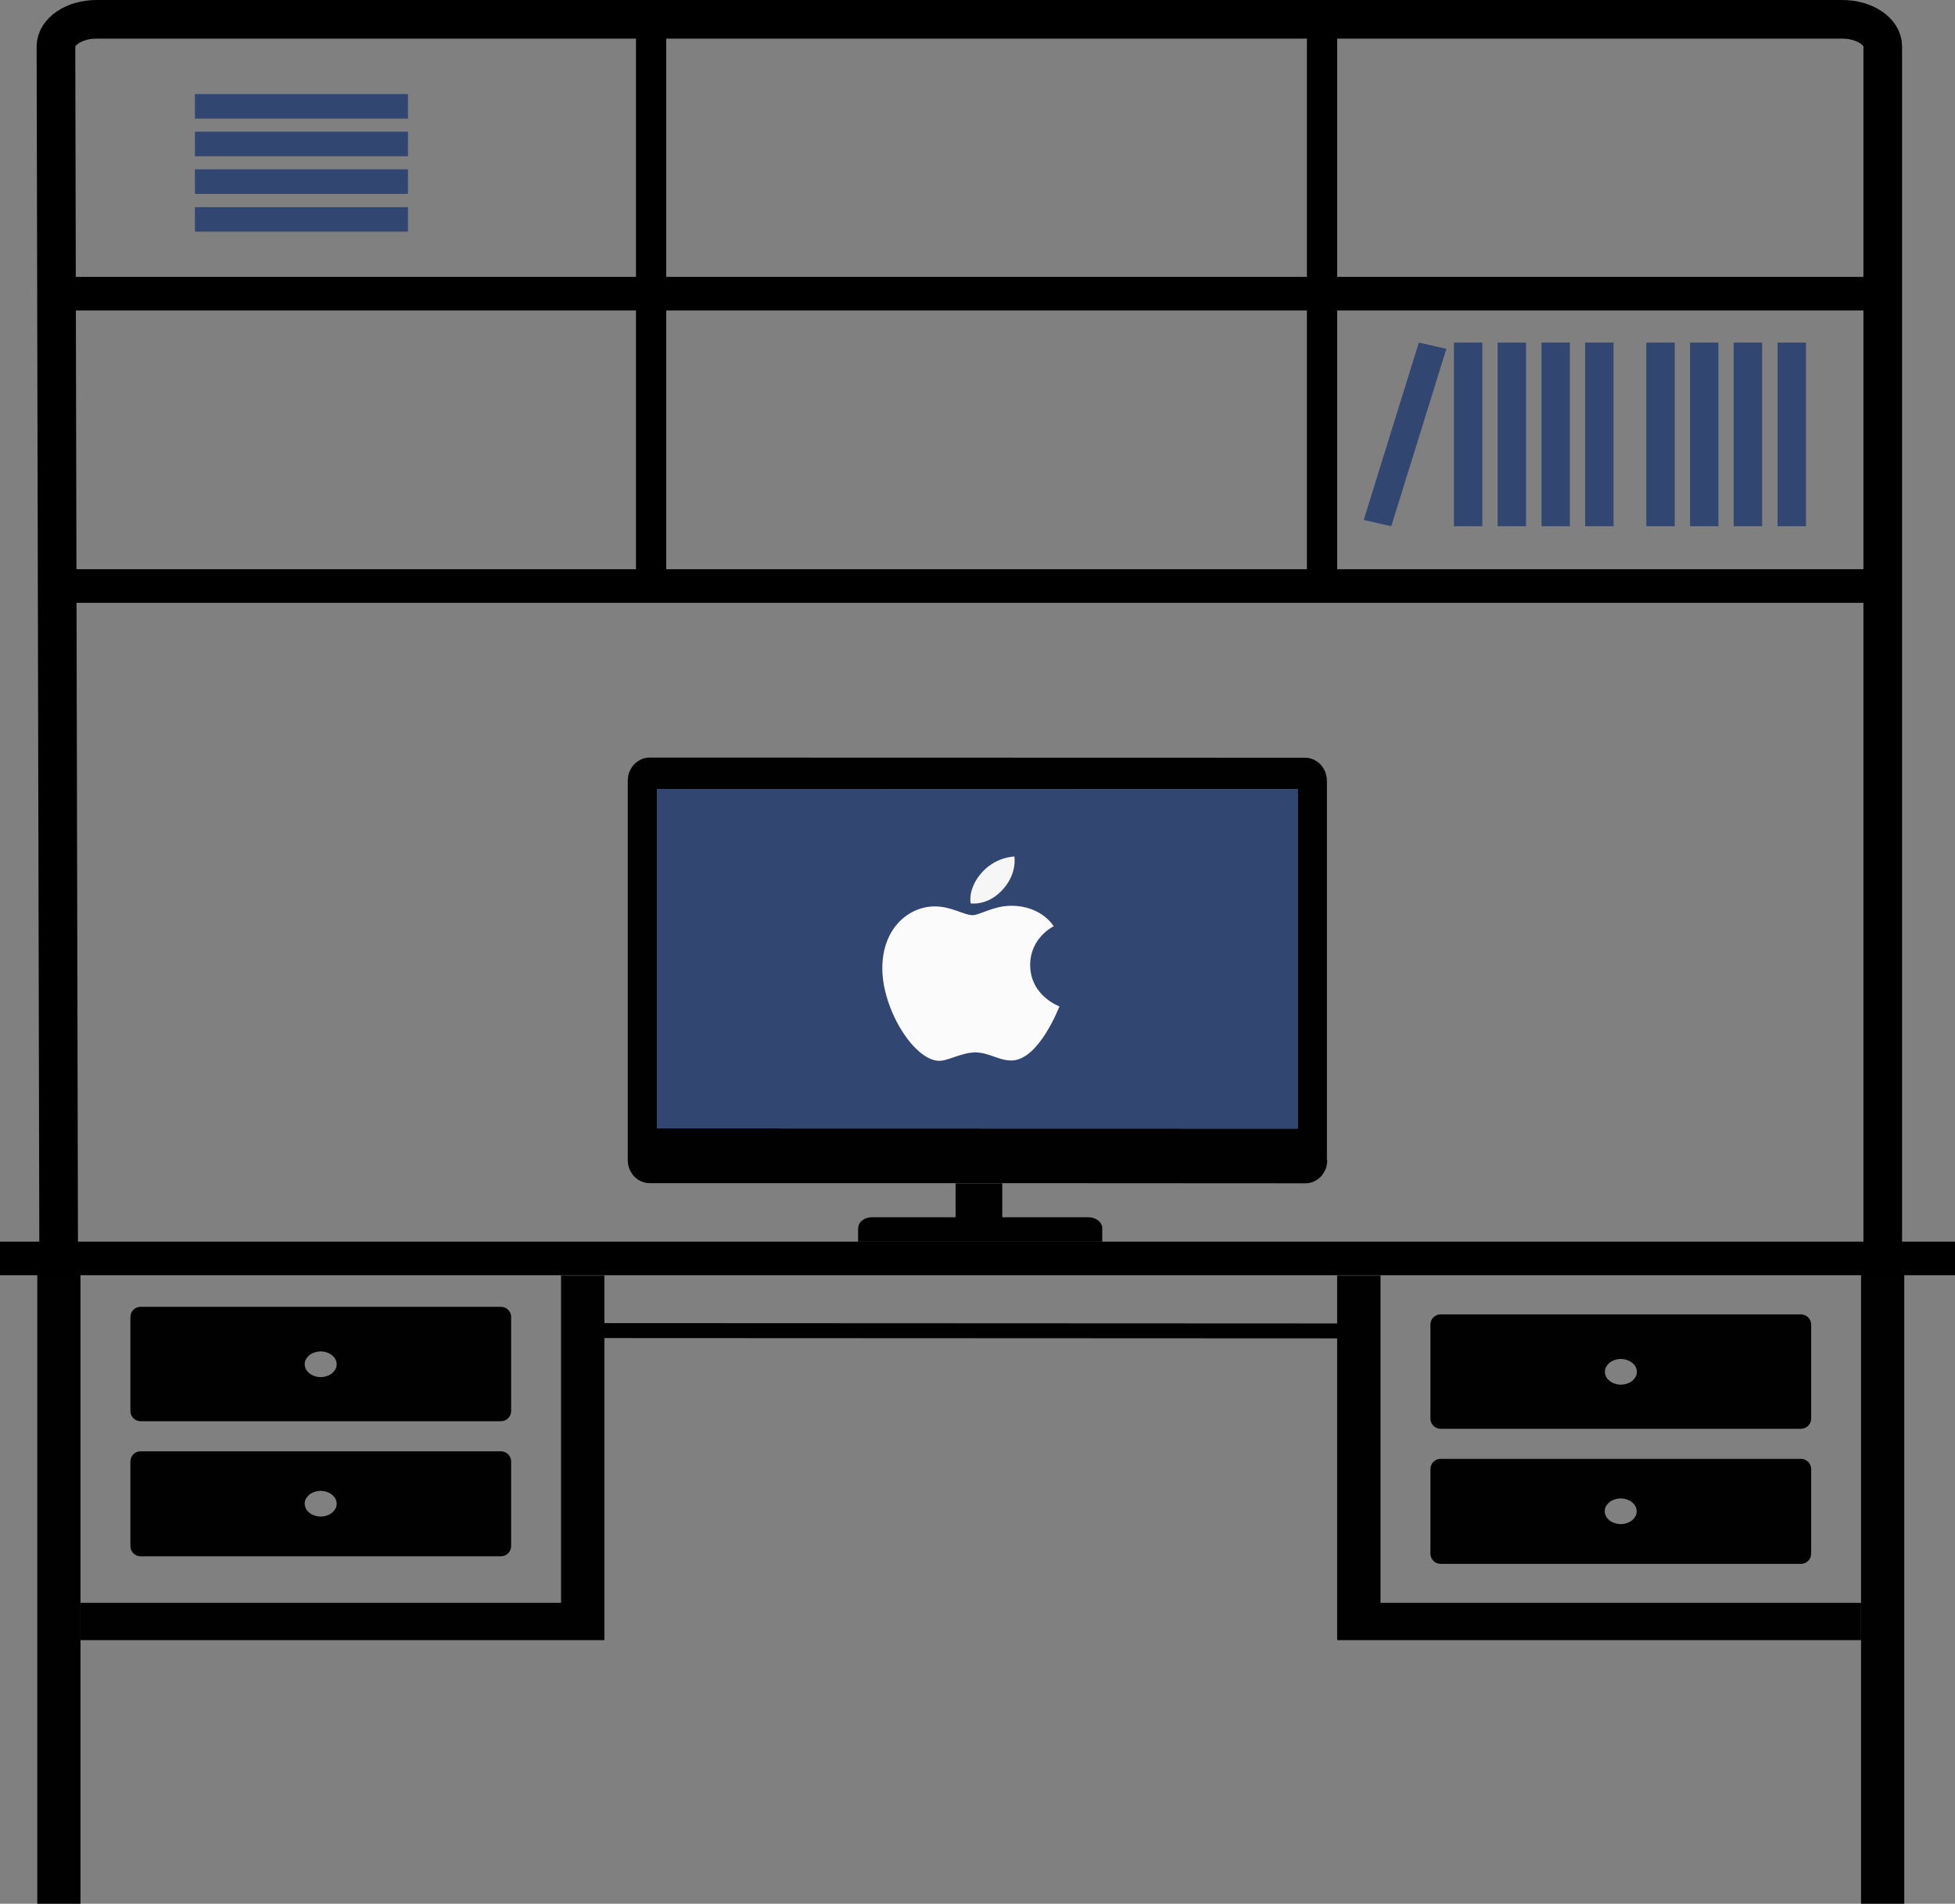
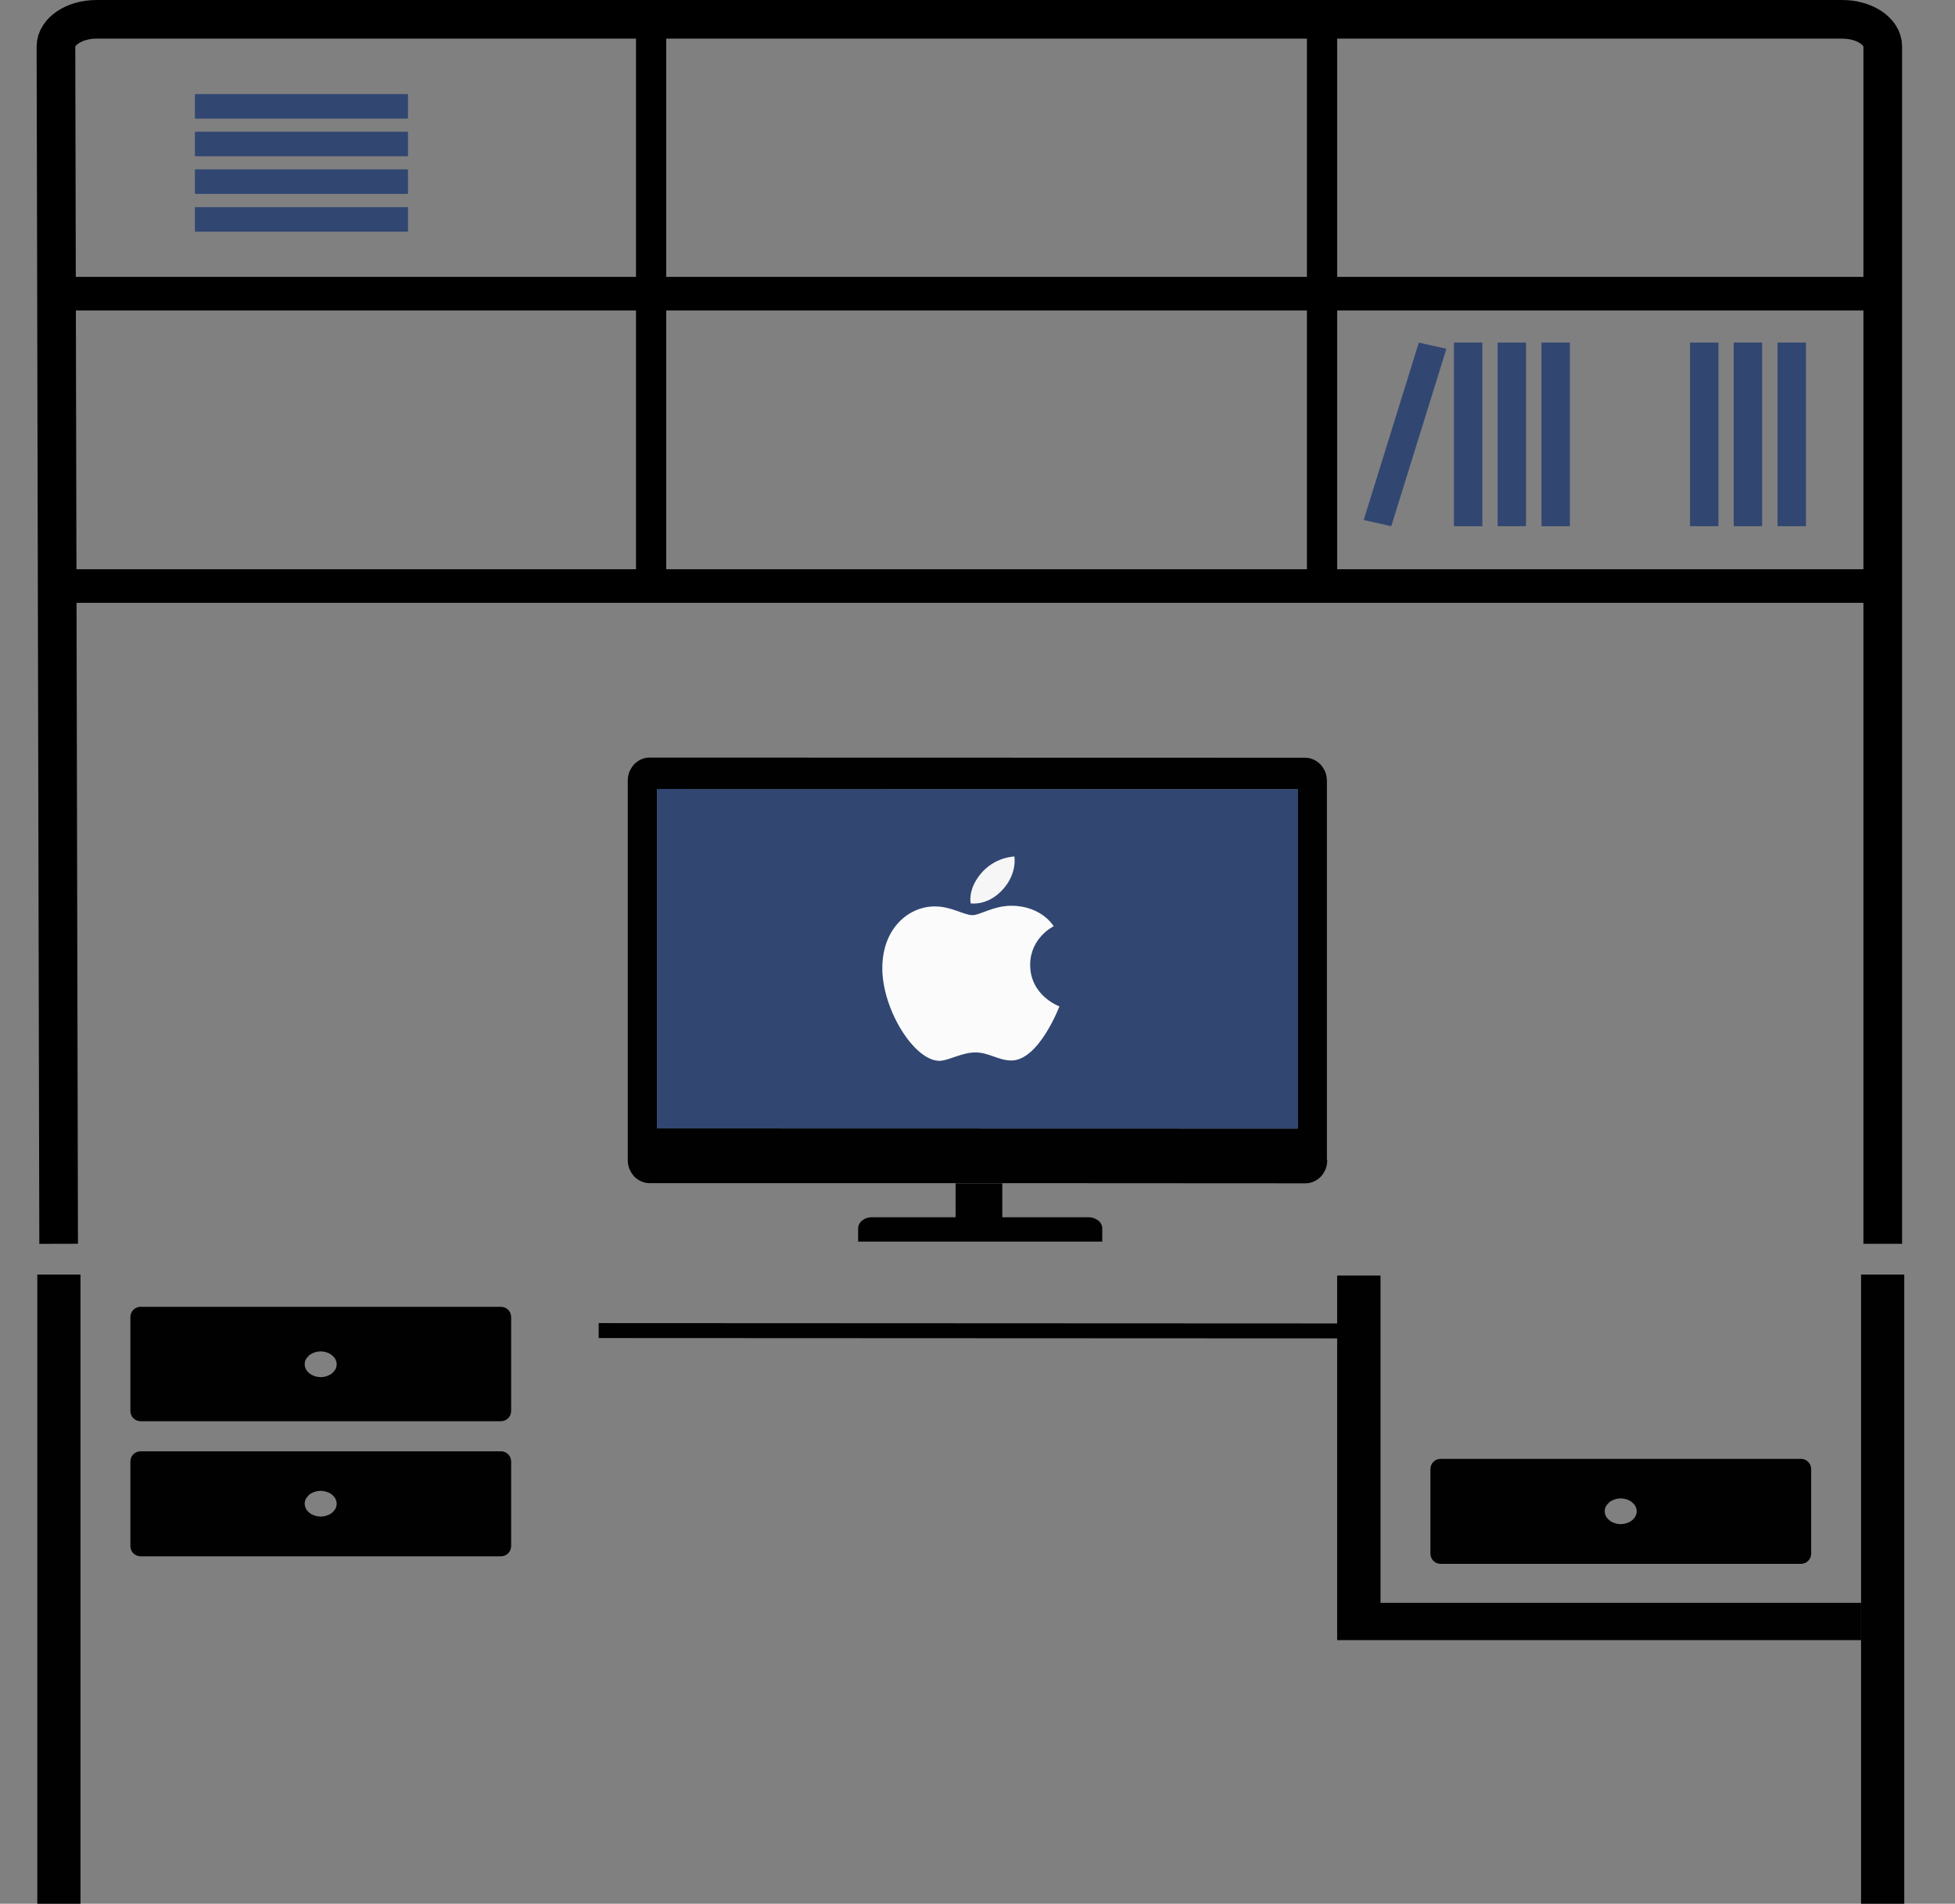
<svg xmlns="http://www.w3.org/2000/svg" id="Layer_1" x="0px" y="0px" viewBox="988.5 -715.1 1163.5 1133.1" style="enable-background:new 988.5 -715.1 1163.5 1133.1;" xml:space="preserve">
  <rect x="988.5" y="-715.1" width="1163.5" height="1133.1" fill="#808080" stroke="none" />
  <g>
    <polygon style="fill:#010101;" points="1010.7,43.5 1036.4,43.5 1036.4,68.2 1036.4,77.1 1036.4,418 1010.7,418  " />
    <polygon style="fill:#010101;" points="1344.8,72.4 1786.3,72.6 1786.3,81.5 1344.8,81.3  " />
    <polygon style="fill:#010101;" points="1784.3,44.1 1810.1,44.1 1810.1,238.9 2096.1,238.9 2096.1,261.1 1784.3,261.1 1784.3,77.7    1784.3,68.8  " />
    <path style="fill:#010101;" d="M2066.4,159.3v50.3c0,3.4-2.7,6.1-6.1,6.1h-214.4c-3.4,0-6.1-2.7-6.1-6.1v-50.3   c0-3.4,2.7-6.1,6.1-6.1h214.4C2063.6,153.2,2066.4,155.9,2066.4,159.3z M1962.5,185.3L1962.5,185.3c0.1-0.6,0.1-1.2,0-1.8   c-0.1-0.7-0.3-1.4-0.7-2.1l-0.1-0.2c-0.2-0.4-0.5-0.8-0.9-1.2l-0.4-0.4c-0.4-0.4-0.8-0.8-1.3-1.1l-0.7-0.4   c-0.4-0.2-0.7-0.4-1.1-0.5l-1.1-0.4c-0.4-0.1-0.8-0.2-1.3-0.3l-1.1-0.1c-0.5-0.1-1-0.1-1.5,0l-1.1,0.1c-0.4,0.1-0.9,0.2-1.3,0.3   l-1.1,0.4c-0.4,0.1-0.8,0.3-1.1,0.5l-0.7,0.4c-0.5,0.3-0.9,0.6-1.3,1.1l-0.4,0.4c-0.3,0.4-0.6,0.8-0.9,1.2l-0.1,0.2   c-0.4,0.6-0.6,1.3-0.7,2.1c-0.1,0.6-0.1,1.2,0,1.8c0.1,0.7,0.3,1.4,0.7,2.1l0.1,0.2c0.2,0.4,0.5,0.8,0.9,1.2l0.4,0.4   c0.4,0.4,0.8,0.8,1.3,1.1l0.7,0.4c0.4,0.2,0.7,0.4,1.1,0.5l1.1,0.4c0.4,0.1,0.8,0.2,1.3,0.3l1.1,0.1c0.5,0.1,1,0.1,1.5,0l1.1-0.1   c0.4-0.1,0.9-0.2,1.3-0.3l1.1-0.4c0.4-0.1,0.8-0.3,1.1-0.5l0.7-0.4c0.5-0.3,0.9-0.6,1.3-1.1l0.4-0.4c0.3-0.4,0.6-0.8,0.9-1.2   l0.1-0.2C1962.2,186.7,1962.4,186,1962.5,185.3z" />
-     <path style="fill:#010101;" d="M2066.4,73.3v55.9c0,3.4-2.7,6.1-6.1,6.1h-214.4c-3.4,0-6.1-2.7-6.1-6.1V73.3c0-3.4,2.7-6.1,6.1-6.1   h214.4C2063.6,67.2,2066.4,69.9,2066.4,73.3z M1950,94.2l-1.1,0.4c-0.4,0.1-0.8,0.3-1.1,0.5l-0.7,0.4c-0.5,0.3-0.9,0.6-1.3,1.1   l-0.4,0.4c-0.3,0.4-0.6,0.8-0.9,1.2l-0.1,0.2c-0.4,0.6-0.6,1.3-0.7,2.1l0,0c-0.1,0.6-0.1,1.2,0,1.8c0.1,0.7,0.3,1.4,0.7,2.1   l0.1,0.2c0.2,0.4,0.5,0.8,0.9,1.2l0.4,0.4c0.4,0.4,0.8,0.8,1.3,1.1l0.7,0.4c0.4,0.2,0.7,0.4,1.1,0.5l1.1,0.4   c0.4,0.1,0.8,0.2,1.3,0.3l1.1,0.1c0.5,0.1,1,0.1,1.5,0l1.1-0.1c0.4-0.1,0.9-0.2,1.3-0.3l1.1-0.4c0.4-0.1,0.8-0.3,1.1-0.5l0.7-0.4   c0.5-0.3,0.9-0.6,1.3-1.1l0.4-0.4c0.3-0.4,0.6-0.8,0.9-1.2l0.1-0.2c0.4-0.6,0.6-1.3,0.7-2.1c0.1-0.6,0.1-1.2,0-1.8l0,0   c-0.1-0.7-0.3-1.4-0.7-2.1l-0.1-0.2c-0.2-0.4-0.5-0.8-0.9-1.2l-0.4-0.4c-0.4-0.4-0.8-0.8-1.3-1.1l-0.7-0.4   c-0.4-0.2-0.7-0.4-1.1-0.5l-1.1-0.4c-0.4-0.1-0.8-0.2-1.3-0.3l-1.1-0.1c-0.5-0.1-1-0.1-1.5,0l-1.1,0.1   C1950.8,94,1950.4,94.1,1950,94.2z" />
    <polygon style="fill:#314671;" points="1816.5,-401.9 1800.1,-405.6 1832.9,-511.2 1849.3,-507.5  " />
    <rect x="2020.3" y="-511.2" style="fill:#314671;" width="16.9" height="109.3" />
-     <rect x="1931.9" y="-511.2" style="fill:#314671;" width="16.9" height="109.3" />
    <rect x="1905.9" y="-511.2" style="fill:#314671;" width="16.9" height="109.3" />
    <rect x="1879.8" y="-511.2" style="fill:#314671;" width="16.9" height="109.3" />
    <rect x="2046.4" y="-511.2" style="fill:#314671;" width="16.9" height="109.3" />
    <rect x="1853.8" y="-511.2" style="fill:#314671;" width="16.9" height="109.3" />
    <rect x="1994.3" y="-511.2" style="fill:#314671;" width="16.9" height="109.3" />
-     <rect x="1968.3" y="-511.2" style="fill:#314671;" width="16.9" height="109.3" />
    <rect x="1104.5" y="-591.8" style="fill:#314671;" width="126.8" height="14.6" />
    <rect x="1104.5" y="-636.7" style="fill:#314671;" width="126.8" height="14.6" />
    <rect x="1104.5" y="-659.1" style="fill:#314671;" width="126.8" height="14.6" />
    <rect x="1104.5" y="-614.3" style="fill:#314671;" width="126.8" height="14.6" />
    <path style="fill:#010101;" d="M1778.4-24.7l-0.1,1.8l-0.3,1.8l-0.5,1.7l-0.8,1.6l-0.9,1.5l-1.1,1.4l-1.3,1.2l-1.4,1l-1.5,0.8   l-1.6,0.6l-1.7,0.4l-1.7,0.1l-180.3-0.1h-28H1375l-1.7-0.1l-1.7-0.4L1370-12l-1.5-0.8l-1.4-1l-1.3-1.2l-1.1-1.4l-0.9-1.5l-0.8-1.6   l-0.5-1.7l-0.3-1.8l-0.1-1.8v-225.5l0.1-1.8l0.3-1.8l0.5-1.7l0.8-1.6l0.9-1.5l1.1-1.4l1.3-1.2l1.4-1l1.5-0.8l1.6-0.6l1.7-0.4   l1.7-0.1l390.3,0.1l1.7,0.1l1.7,0.4l1.6,0.6l1.5,0.8l1.4,1l1.3,1.2l1.1,1.4l0.9,1.5l0.8,1.6l0.5,1.7l0.3,1.8l0.1,1.8v225.5H1778.4z    M1379.5-43.5l381.3,0.1v-202l-381.3-0.1V-43.5L1379.5-43.5z" />
    <polygon style="fill:#010101;" points="1557.2,-10.8 1585,-10.8 1585,9.4 1636.5,9.4 1637.7,9.5 1638.7,9.7 1639.7,10 1640.5,10.4    1641.4,10.9 1642.2,11.4 1642.9,12.1 1643.5,12.8 1643.9,13.6 1644.3,14.5 1644.5,15.4 1644.5,16.2 1644.5,23.9 1499.2,23.9    1499.2,16.2 1499.3,15.4 1499.4,14.5 1499.8,13.6 1500.2,12.8 1500.8,12.1 1501.5,11.4 1502.3,10.9 1503,10.4 1504,10 1505,9.7    1506,9.5 1507,9.4 1557.2,9.4  " />
    <polygon style="fill:#314671;" points="1760.9,-43.4 1379.5,-43.5 1379.5,-245.5 1760.9,-245.4  " />
    <path style="fill:#F6F6F6;" d="M1571.9-194.7c8.5-10.5,20.3-10.6,20.3-10.6s1.8,9.9-6.7,19.4c-9,10.2-19.3,8.5-19.3,8.5   S1564.3-185.3,1571.9-194.7z" />
    <path style="fill:#FBFBFB;" d="M1567.3-170.4c4.4,0,12.5-5.6,23-5.6c18.2,0,25.3,12.2,25.3,12.2s-14,6.7-14,23   c0,18.4,17.4,24.7,17.4,24.7s-12.2,32.2-28.6,32.2c-7.6,0-13.4-4.8-21.4-4.8c-8.1,0-16.2,5-21.4,5c-15,0-34-30.5-34-55.1   c0-24.2,16.1-36.8,31.1-36.8C1554.6-175.7,1562.2-170.4,1567.3-170.4z" />
    <path style="fill:none;stroke:#000000;stroke-width:23;stroke-miterlimit:10;" d="M1023.4,25.2l-1.6-712.6   c0-8.9,10.8-16.2,24.1-16.2h1039c13.3,0,24.1,7.2,24.1,16.1V25.2" />
    <polygon style="fill:#010101;" points="2096.1,43.5 2121.8,43.5 2121.8,68.2 2121.8,77.1 2121.8,418 2096.1,418  " />
-     <polygon style="fill:#010101;" points="1348.2,44.1 1348.2,68.8 1348.2,77.7 1348.2,261.1 1036.4,261.1 1036.4,238.9 1322.4,238.9    1322.4,44.1  " />
    <path style="fill:#010101;" d="M1072.2,148.7h214.4c3.4,0,6.1,2.7,6.1,6.1v50.3c0,3.4-2.7,6.1-6.1,6.1h-214.4   c-3.4,0-6.1-2.7-6.1-6.1v-50.3C1066.1,151.4,1068.8,148.7,1072.2,148.7z M1170.6,182.9l0.1,0.2c0.2,0.4,0.5,0.8,0.9,1.2l0.4,0.4   c0.4,0.4,0.8,0.8,1.3,1.1l0.7,0.4c0.4,0.2,0.7,0.4,1.1,0.5l1.1,0.4c0.4,0.1,0.8,0.2,1.3,0.3l1.1,0.1c0.5,0.1,1,0.1,1.5,0l1.1-0.1   c0.4-0.1,0.9-0.2,1.3-0.3l1.1-0.4c0.4-0.1,0.8-0.3,1.1-0.5l0.7-0.4c0.5-0.3,0.9-0.6,1.3-1.1l0.4-0.4c0.3-0.4,0.6-0.8,0.9-1.2   l0.1-0.2c0.4-0.6,0.6-1.3,0.7-2.1c0.1-0.6,0.1-1.2,0-1.8c-0.1-0.7-0.3-1.4-0.7-2.1l-0.1-0.2c-0.2-0.4-0.5-0.8-0.9-1.2l-0.4-0.4   c-0.4-0.4-0.8-0.8-1.3-1.1l-0.7-0.4c-0.4-0.2-0.7-0.4-1.1-0.5l-1.1-0.4c-0.4-0.1-0.8-0.2-1.3-0.3l-1.1-0.1c-0.5-0.1-1-0.1-1.5,0   l-1.1,0.1c-0.4,0.1-0.9,0.2-1.3,0.3l-1.1,0.4c-0.4,0.1-0.8,0.3-1.1,0.5l-0.7,0.4c-0.5,0.3-0.9,0.6-1.3,1.1l-0.4,0.4   c-0.3,0.4-0.6,0.8-0.9,1.2l-0.1,0.2c-0.4,0.6-0.6,1.3-0.7,2.1c-0.1,0.6-0.1,1.2,0,1.8C1170,181.5,1170.3,182.2,1170.6,182.9z" />
    <path style="fill:#010101;" d="M1072.2,62.7h214.4c3.4,0,6.1,2.7,6.1,6.1v55.9c0,3.4-2.7,6.1-6.1,6.1h-214.4   c-3.4,0-6.1-2.7-6.1-6.1V68.8C1066.1,65.4,1068.8,62.7,1072.2,62.7z M1181.2,89.4l-1.1-0.1c-0.5-0.1-1-0.1-1.5,0l-1.1,0.1   c-0.4,0.1-0.9,0.2-1.3,0.3l-1.1,0.4c-0.4,0.1-0.8,0.3-1.1,0.5l-0.7,0.4c-0.5,0.3-0.9,0.6-1.3,1.1l-0.4,0.4   c-0.3,0.4-0.6,0.8-0.9,1.2l-0.1,0.2c-0.4,0.6-0.6,1.3-0.7,2.1l0,0c-0.1,0.6-0.1,1.2,0,1.8c0.1,0.7,0.3,1.4,0.7,2.1l0.1,0.2   c0.2,0.4,0.5,0.8,0.9,1.2l0.4,0.4c0.4,0.4,0.8,0.8,1.3,1.1l0.7,0.4c0.4,0.2,0.7,0.4,1.1,0.5l1.1,0.4c0.4,0.1,0.8,0.2,1.3,0.3   l1.1,0.1c0.5,0.1,1,0.1,1.5,0l1.1-0.1c0.4-0.1,0.9-0.2,1.3-0.3l1.1-0.4c0.4-0.1,0.8-0.3,1.1-0.5l0.7-0.4c0.5-0.3,0.9-0.6,1.3-1.1   l0.4-0.4c0.3-0.4,0.6-0.8,0.9-1.2l0.1-0.2c0.4-0.6,0.6-1.3,0.7-2.1c0.1-0.6,0.1-1.2,0-1.8l0,0c-0.1-0.7-0.3-1.4-0.7-2.1l-0.1-0.2   c-0.2-0.4-0.5-0.8-0.9-1.2l-0.4-0.4c-0.4-0.4-0.8-0.8-1.3-1.1l-0.7-0.4c-0.4-0.2-0.7-0.4-1.1-0.5l-1.1-0.4   C1182.1,89.6,1181.7,89.5,1181.2,89.4z" />
    <line style="fill:none;" x1="1028.4" y1="-366.3" x2="2101.3" y2="-366.3" />
    <rect x="1028.5" y="-376.3" width="1072.9" height="20" />
    <line style="fill:none;" x1="1029.1" y1="-540.3" x2="2102" y2="-540.3" />
    <rect x="1029.1" y="-550.3" width="1072.9" height="20" />
-     <rect x="988.5" y="23.9" width="1163.5" height="20" />
    <rect x="1367" y="-707.3" width="18" height="331" />
    <rect x="1766.3" y="-705.8" width="18" height="331" />
  </g>
</svg>